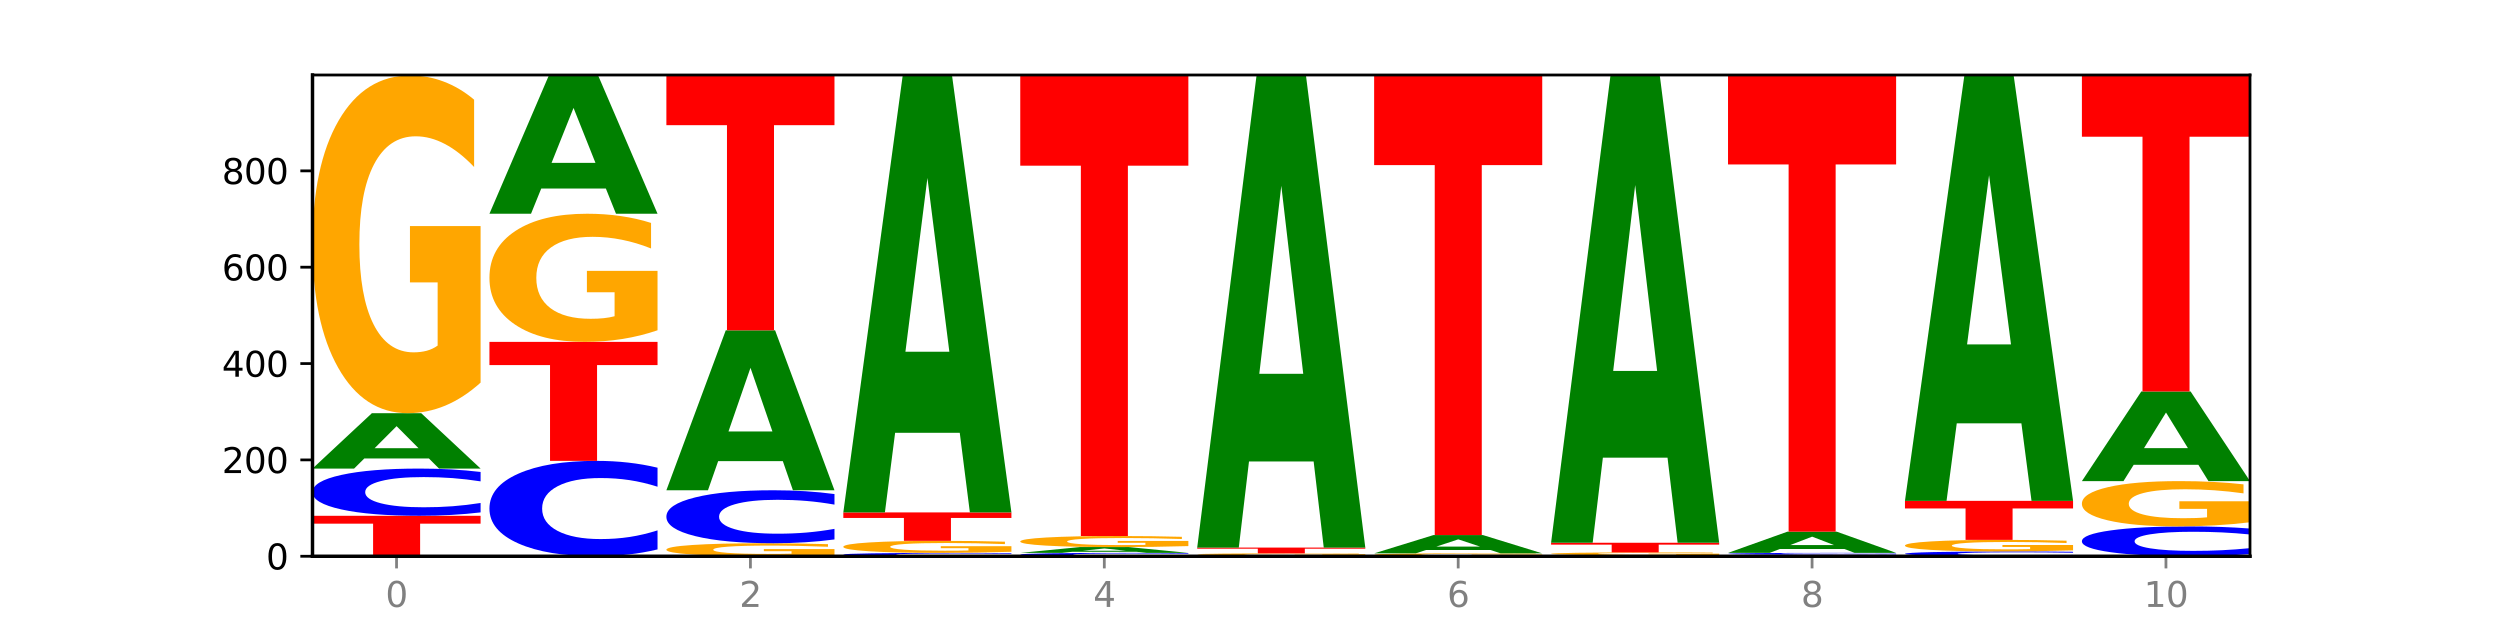
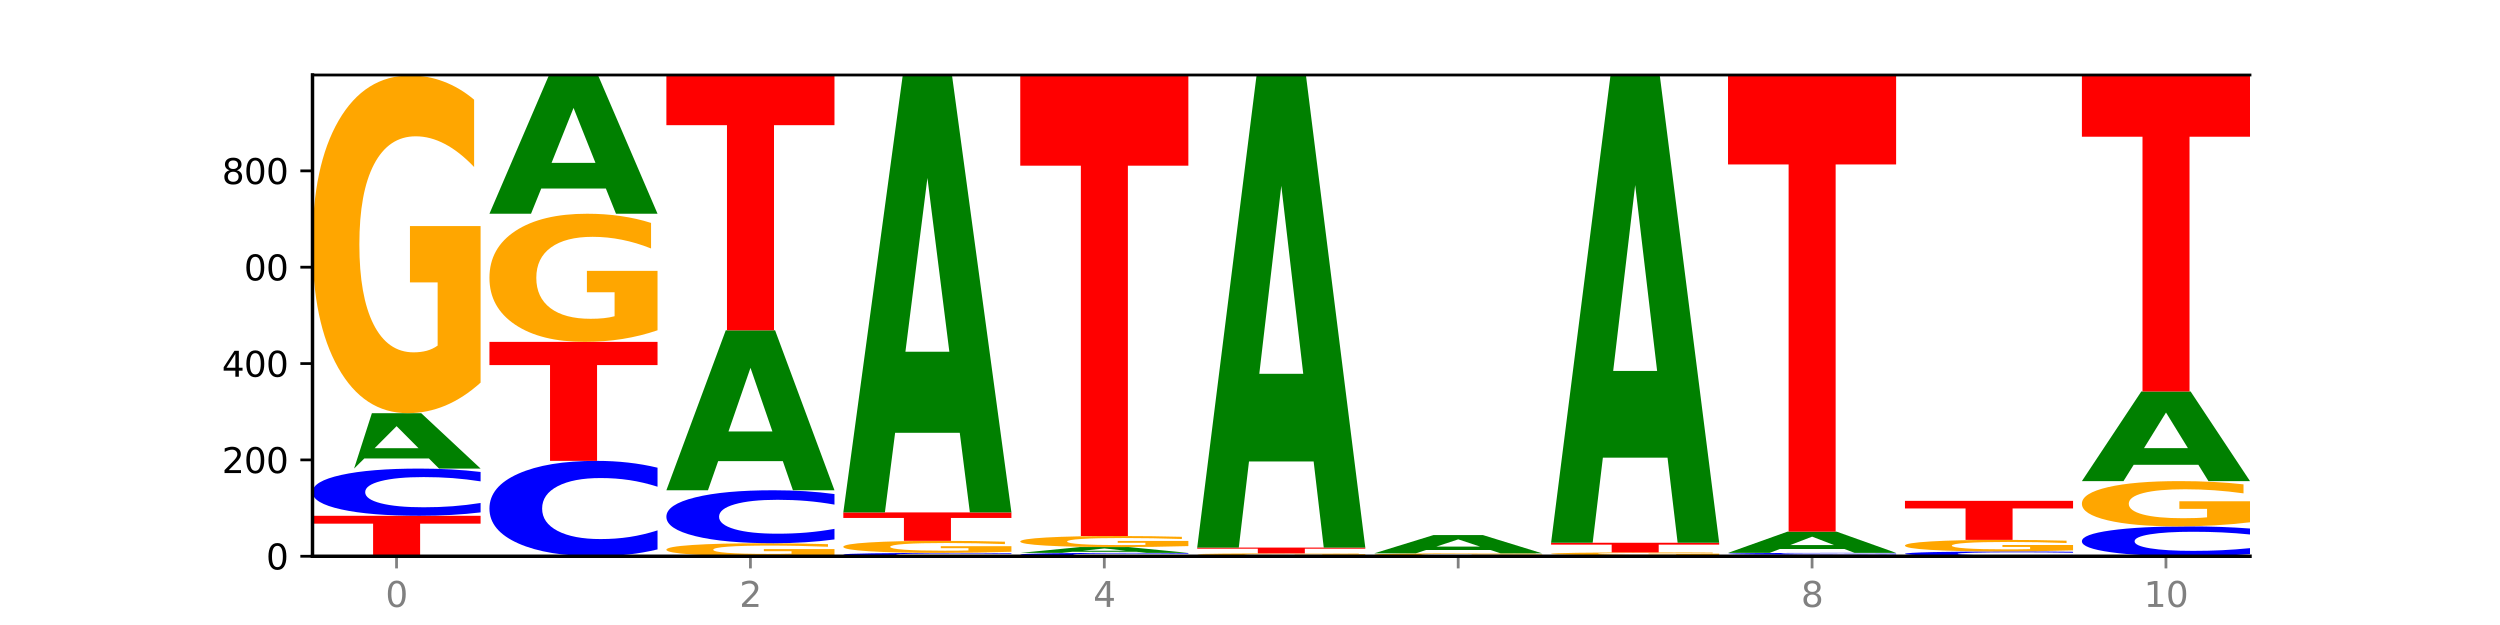
<svg xmlns="http://www.w3.org/2000/svg" xmlns:xlink="http://www.w3.org/1999/xlink" width="720pt" height="180pt" viewBox="0 0 720 180" version="1.1">
  <defs>
    <style type="text/css">*{stroke-linejoin: round; stroke-linecap: butt}</style>
  </defs>
  <g id="figure_1">
    <g id="patch_1">
-       <path d="M 0 180  L 720 180  L 720 0  L 0 0  z " style="fill: #ffffff" />
-     </g>
+       </g>
    <g id="axes_1">
      <g id="patch_2">
        <path d="M 90 160.2  L 648 160.2  L 648 21.6  L 90 21.6  z " style="fill: #ffffff" />
      </g>
      <g id="line2d_1">
        <path d="M 90 160.2  L 648 160.2  " clip-path="url(#pf9a74f3255)" style="fill: none; stroke: #000000; stroke-width: 0.5; stroke-linecap: square" />
      </g>
      <g id="patch_3">
        <path d="M 90 148.546  L 138.411 148.546  L 138.411 150.819  L 120.994 150.819  L 120.994 160.2  L 107.45 160.2  L 107.45 150.819  L 90 150.819  L 90 148.546  z " clip-path="url(#pf9a74f3255)" style="fill: #ff0000" />
      </g>
      <g id="patch_4">
        <path d="M 138.411 147.571  Q 134.361 148.054 129.983 148.299  Q 125.604 148.546 120.835 148.546  Q 106.613 148.546 98.306 146.715  Q 90 144.884 90 141.752  Q 90 138.609 98.306 136.781  Q 106.613 134.95 120.835 134.95  Q 125.604 134.95 129.983 135.197  Q 134.361 135.441 138.411 135.924  L 138.411 138.634  Q 134.325 137.994 130.361 137.696  Q 126.397 137.399 122.018 137.399  Q 114.163 137.399 109.662 138.559  Q 105.173 139.716 105.173 141.752  Q 105.173 143.78 109.662 144.94  Q 114.163 146.097 122.018 146.097  Q 126.397 146.097 130.361 145.799  Q 134.325 145.499 138.411 144.858  L 138.411 147.571  z " clip-path="url(#pf9a74f3255)" style="fill: #0000ff" />
      </g>
      <g id="patch_5">
-         <path d="M 123.534 132.043  L 104.916 132.043  L 101.977 134.95  L 90 134.95  L 107.104 118.995  L 121.307 118.995  L 138.411 134.95  L 126.444 134.95  L 123.534 132.043  z M 107.886 129.082  L 120.535 129.082  L 114.22 122.735  L 107.886 129.082  z " clip-path="url(#pf9a74f3255)" style="fill: #008000" />
+         <path d="M 123.534 132.043  L 104.916 132.043  L 101.977 134.95  L 107.104 118.995  L 121.307 118.995  L 138.411 134.95  L 126.444 134.95  L 123.534 132.043  z M 107.886 129.082  L 120.535 129.082  L 114.22 122.735  L 107.886 129.082  z " clip-path="url(#pf9a74f3255)" style="fill: #008000" />
      </g>
      <g id="patch_6">
        <path d="M 138.411 110.195  Q 133.529 114.595 128.277 116.805  Q 123.026 118.995 117.428 118.995  Q 104.777 118.995 97.389 105.896  Q 90 92.797 90 70.397  Q 90 47.735 97.519 34.737  Q 105.048 21.739 118.144 21.739  Q 123.189 21.739 127.811 23.507  Q 132.444 25.254 136.545 28.71  L 136.545 48.097  Q 132.313 43.657 128.126 41.467  Q 123.938 39.257 119.728 39.257  Q 111.938 39.257 107.717 47.333  Q 103.497 55.39 103.497 70.397  Q 103.497 85.263 107.566 93.38  Q 111.634 101.476 119.12 101.476  Q 121.16 101.476 122.907 101.014  Q 124.654 100.532 126.042 99.527  L 126.042 81.326  L 118.068 81.326  L 118.068 65.113  L 138.411 65.113  L 138.411 110.195  z " clip-path="url(#pf9a74f3255)" style="fill: #ffa600" />
      </g>
      <g id="patch_7">
        <path d="M 189.37 158.231  Q 185.32 159.207 180.942 159.701  Q 176.563 160.2 171.794 160.2  Q 157.572 160.2 149.265 156.5  Q 140.959 152.8 140.959 146.473  Q 140.959 140.124 149.265 136.43  Q 157.572 132.73 171.794 132.73  Q 176.563 132.73 180.942 133.229  Q 185.32 133.723 189.37 134.699  L 189.37 140.175  Q 185.284 138.881 181.32 138.279  Q 177.356 137.678 172.977 137.678  Q 165.122 137.678 160.621 140.021  Q 156.132 142.359 156.132 146.473  Q 156.132 150.57 160.621 152.914  Q 165.122 155.252 172.977 155.252  Q 177.356 155.252 181.32 154.65  Q 185.284 154.043 189.37 152.749  L 189.37 158.231  z " clip-path="url(#pf9a74f3255)" style="fill: #0000ff" />
      </g>
      <g id="patch_8">
        <path d="M 140.959 98.461  L 189.37 98.461  L 189.37 105.145  L 171.953 105.145  L 171.953 132.73  L 158.409 132.73  L 158.409 105.145  L 140.959 105.145  L 140.959 98.461  z " clip-path="url(#pf9a74f3255)" style="fill: #ff0000" />
      </g>
      <g id="patch_9">
        <path d="M 189.37 95.122  Q 184.488 96.792 179.236 97.63  Q 173.985 98.461 168.387 98.461  Q 155.736 98.461 148.347 93.491  Q 140.959 88.52 140.959 80.02  Q 140.959 71.421 148.478 66.489  Q 156.007 61.557 169.103 61.557  Q 174.148 61.557 178.77 62.228  Q 183.403 62.891 187.504 64.202  L 187.504 71.559  Q 183.272 69.874 179.084 69.043  Q 174.896 68.204 170.687 68.204  Q 162.897 68.204 158.676 71.269  Q 154.456 74.326 154.456 80.02  Q 154.456 85.662 158.524 88.742  Q 162.593 91.814 170.079 91.814  Q 172.119 91.814 173.866 91.638  Q 175.613 91.455 177.001 91.074  L 177.001 84.168  L 169.027 84.168  L 169.027 78.016  L 189.37 78.016  L 189.37 95.122  z " clip-path="url(#pf9a74f3255)" style="fill: #ffa600" />
      </g>
      <g id="patch_10">
        <path d="M 174.493 54.303  L 155.875 54.303  L 152.935 61.557  L 140.959 61.557  L 158.063 21.739  L 172.266 21.739  L 189.37 61.557  L 177.403 61.557  L 174.493 54.303  z M 158.845 46.913  L 171.494 46.913  L 165.179 31.075  L 158.845 46.913  z " clip-path="url(#pf9a74f3255)" style="fill: #008000" />
      </g>
      <g id="patch_11">
        <path d="M 240.329 159.861  Q 235.446 160.031 230.195 160.116  Q 224.944 160.2 219.346 160.2  Q 206.695 160.2 199.306 159.695  Q 191.918 159.191 191.918 158.328  Q 191.918 157.455 199.437 156.955  Q 206.966 156.454 220.062 156.454  Q 225.107 156.454 229.729 156.522  Q 234.361 156.589 238.463 156.723  L 238.463 157.469  Q 234.231 157.298 230.043 157.214  Q 225.855 157.129 221.646 157.129  Q 213.856 157.129 209.635 157.44  Q 205.415 157.75 205.415 158.328  Q 205.415 158.901 209.483 159.213  Q 213.552 159.525 221.038 159.525  Q 223.078 159.525 224.825 159.507  Q 226.571 159.489 227.96 159.45  L 227.96 158.749  L 219.986 158.749  L 219.986 158.125  L 240.329 158.125  L 240.329 159.861  z " clip-path="url(#pf9a74f3255)" style="fill: #ffa600" />
      </g>
      <g id="patch_12">
        <path d="M 240.329 155.36  Q 236.279 155.902 231.9 156.177  Q 227.522 156.454 222.753 156.454  Q 208.53 156.454 200.224 154.399  Q 191.918 152.343 191.918 148.828  Q 191.918 145.301 200.224 143.248  Q 208.53 141.193 222.753 141.193  Q 227.522 141.193 231.9 141.47  Q 236.279 141.744 240.329 142.287  L 240.329 145.329  Q 236.243 144.61 232.279 144.276  Q 228.314 143.942 223.936 143.942  Q 216.081 143.942 211.58 145.244  Q 207.091 146.543 207.091 148.828  Q 207.091 151.104 211.58 152.406  Q 216.081 153.705 223.936 153.705  Q 228.314 153.705 232.279 153.371  Q 236.243 153.034 240.329 152.315  L 240.329 155.36  z " clip-path="url(#pf9a74f3255)" style="fill: #0000ff" />
      </g>
      <g id="patch_13">
        <path d="M 225.452 132.802  L 206.834 132.802  L 203.894 141.193  L 191.918 141.193  L 209.021 95.132  L 223.225 95.132  L 240.329 141.193  L 228.362 141.193  L 225.452 132.802  z M 209.803 124.253  L 222.453 124.253  L 216.138 105.931  L 209.803 124.253  z " clip-path="url(#pf9a74f3255)" style="fill: #008000" />
      </g>
      <g id="patch_14">
        <path d="M 191.918 21.739  L 240.329 21.739  L 240.329 36.052  L 222.912 36.052  L 222.912 95.132  L 209.368 95.132  L 209.368 36.052  L 191.918 36.052  L 191.918 21.739  z " clip-path="url(#pf9a74f3255)" style="fill: #ff0000" />
      </g>
      <g id="patch_15">
        <path d="M 291.288 160.13  Q 287.238 160.165 282.859 160.182  Q 278.481 160.2 273.711 160.2  Q 259.489 160.2 251.183 160.069  Q 242.877 159.938 242.877 159.715  Q 242.877 159.49 251.183 159.36  Q 259.489 159.229 273.711 159.229  Q 278.481 159.229 282.859 159.246  Q 287.238 159.264 291.288 159.298  L 291.288 159.492  Q 287.202 159.446 283.237 159.425  Q 279.273 159.404 274.895 159.404  Q 267.04 159.404 262.539 159.487  Q 258.05 159.569 258.05 159.715  Q 258.05 159.86 262.539 159.942  Q 267.04 160.025 274.895 160.025  Q 279.273 160.025 283.237 160.004  Q 287.202 159.982 291.288 159.937  L 291.288 160.13  z " clip-path="url(#pf9a74f3255)" style="fill: #0000ff" />
      </g>
      <g id="patch_16">
        <path d="M 291.288 158.915  Q 286.405 159.072 281.154 159.151  Q 275.903 159.229 270.305 159.229  Q 257.654 159.229 250.265 158.762  Q 242.877 158.295 242.877 157.496  Q 242.877 156.687 250.395 156.224  Q 257.925 155.76 271.021 155.76  Q 276.066 155.76 280.688 155.823  Q 285.32 155.886 289.422 156.009  L 289.422 156.7  Q 285.19 156.542 281.002 156.464  Q 276.814 156.385 272.605 156.385  Q 264.815 156.385 260.594 156.673  Q 256.374 156.96 256.374 157.496  Q 256.374 158.026 260.442 158.315  Q 264.511 158.604 271.997 158.604  Q 274.037 158.604 275.784 158.588  Q 277.53 158.57 278.919 158.535  L 278.919 157.885  L 270.945 157.885  L 270.945 157.307  L 291.288 157.307  L 291.288 158.915  z " clip-path="url(#pf9a74f3255)" style="fill: #ffa600" />
      </g>
      <g id="patch_17">
        <path d="M 242.877 147.575  L 291.288 147.575  L 291.288 149.171  L 273.871 149.171  L 273.871 155.76  L 260.327 155.76  L 260.327 149.171  L 242.877 149.171  L 242.877 147.575  z " clip-path="url(#pf9a74f3255)" style="fill: #ff0000" />
      </g>
      <g id="patch_18">
        <path d="M 276.411 124.651  L 257.793 124.651  L 254.853 147.575  L 242.877 147.575  L 259.98 21.739  L 274.184 21.739  L 291.288 147.575  L 279.321 147.575  L 276.411 124.651  z M 260.762 101.296  L 273.412 101.296  L 267.097 51.243  L 260.762 101.296  z " clip-path="url(#pf9a74f3255)" style="fill: #008000" />
      </g>
      <g id="patch_19">
        <path d="M 342.247 160.13  Q 338.197 160.165 333.818 160.182  Q 329.439 160.2 324.67 160.2  Q 310.448 160.2 302.142 160.069  Q 293.836 159.938 293.836 159.715  Q 293.836 159.49 302.142 159.36  Q 310.448 159.229 324.67 159.229  Q 329.439 159.229 333.818 159.246  Q 338.197 159.264 342.247 159.298  L 342.247 159.492  Q 338.16 159.446 334.196 159.425  Q 330.232 159.404 325.853 159.404  Q 317.998 159.404 313.498 159.487  Q 309.009 159.569 309.009 159.715  Q 309.009 159.86 313.498 159.942  Q 317.998 160.025 325.853 160.025  Q 330.232 160.025 334.196 160.004  Q 338.16 159.982 342.247 159.937  L 342.247 160.13  z " clip-path="url(#pf9a74f3255)" style="fill: #0000ff" />
      </g>
      <g id="patch_20">
        <path d="M 327.37 158.926  L 308.752 158.926  L 305.812 159.229  L 293.836 159.229  L 310.939 157.564  L 325.143 157.564  L 342.247 159.229  L 330.28 159.229  L 327.37 158.926  z M 311.721 158.617  L 324.371 158.617  L 318.056 157.954  L 311.721 158.617  z " clip-path="url(#pf9a74f3255)" style="fill: #008000" />
      </g>
      <g id="patch_21">
        <path d="M 342.247 157.275  Q 337.364 157.42 332.113 157.492  Q 326.862 157.564 321.263 157.564  Q 308.613 157.564 301.224 157.134  Q 293.836 156.704 293.836 155.969  Q 293.836 155.226 301.354 154.799  Q 308.884 154.373 321.98 154.373  Q 327.025 154.373 331.647 154.431  Q 336.279 154.488 340.38 154.602  L 340.38 155.238  Q 336.149 155.092 331.961 155.02  Q 327.773 154.948 323.564 154.948  Q 315.774 154.948 311.553 155.213  Q 307.333 155.477 307.333 155.969  Q 307.333 156.457 311.401 156.724  Q 315.47 156.989 322.956 156.989  Q 324.996 156.989 326.742 156.974  Q 328.489 156.958 329.878 156.925  L 329.878 156.328  L 321.904 156.328  L 321.904 155.796  L 342.247 155.796  L 342.247 157.275  z " clip-path="url(#pf9a74f3255)" style="fill: #ffa600" />
      </g>
      <g id="patch_22">
        <path d="M 293.836 21.877  L 342.247 21.877  L 342.247 47.718  L 324.83 47.718  L 324.83 154.373  L 311.286 154.373  L 311.286 47.718  L 293.836 47.718  L 293.836 21.877  z " clip-path="url(#pf9a74f3255)" style="fill: #ff0000" />
      </g>
      <g id="patch_23">
        <path d="M 393.205 160.18  Q 389.156 160.19 384.777 160.195  Q 380.398 160.2 375.629 160.2  Q 361.407 160.2 353.101 160.163  Q 344.795 160.125 344.795 160.061  Q 344.795 159.997 353.101 159.96  Q 361.407 159.923 375.629 159.923  Q 380.398 159.923 384.777 159.928  Q 389.156 159.933 393.205 159.942  L 393.205 159.998  Q 389.119 159.985 385.155 159.979  Q 381.191 159.973 376.812 159.973  Q 368.957 159.973 364.457 159.996  Q 359.968 160.02 359.968 160.061  Q 359.968 160.103 364.457 160.126  Q 368.957 160.15 376.812 160.15  Q 381.191 160.15 385.155 160.144  Q 389.119 160.138 393.205 160.125  L 393.205 160.18  z " clip-path="url(#pf9a74f3255)" style="fill: #0000ff" />
      </g>
      <g id="patch_24">
        <path d="M 393.205 159.872  Q 388.323 159.897 383.072 159.91  Q 377.821 159.923 372.222 159.923  Q 359.572 159.923 352.183 159.848  Q 344.795 159.773 344.795 159.645  Q 344.795 159.516 352.313 159.442  Q 359.843 159.368 372.938 159.368  Q 377.983 159.368 382.605 159.378  Q 387.238 159.388 391.339 159.407  L 391.339 159.518  Q 387.108 159.493 382.92 159.48  Q 378.732 159.468 374.522 159.468  Q 366.732 159.468 362.512 159.514  Q 358.291 159.56 358.291 159.645  Q 358.291 159.73 362.36 159.776  Q 366.429 159.823 373.915 159.823  Q 375.955 159.823 377.701 159.82  Q 379.448 159.817 380.837 159.811  L 380.837 159.708  L 372.862 159.708  L 372.862 159.615  L 393.205 159.615  L 393.205 159.872  z " clip-path="url(#pf9a74f3255)" style="fill: #ffa600" />
      </g>
      <g id="patch_25">
        <path d="M 344.795 157.703  L 393.205 157.703  L 393.205 158.027  L 375.789 158.027  L 375.789 159.368  L 362.245 159.368  L 362.245 158.027  L 344.795 158.027  L 344.795 157.703  z " clip-path="url(#pf9a74f3255)" style="fill: #ff0000" />
      </g>
      <g id="patch_26">
        <path d="M 378.329 132.909  L 359.711 132.909  L 356.771 157.703  L 344.795 157.703  L 361.898 21.6  L 376.102 21.6  L 393.205 157.703  L 381.239 157.703  L 378.329 132.909  z M 362.68 107.649  L 375.33 107.649  L 369.015 53.511  L 362.68 107.649  z " clip-path="url(#pf9a74f3255)" style="fill: #008000" />
      </g>
      <g id="patch_27">
        <path d="M 444.164 160.19  Q 440.115 160.195 435.736 160.197  Q 431.357 160.2 426.588 160.2  Q 412.366 160.2 404.06 160.181  Q 395.753 160.163 395.753 160.131  Q 395.753 160.099 404.06 160.08  Q 412.366 160.061 426.588 160.061  Q 431.357 160.061 435.736 160.064  Q 440.115 160.066 444.164 160.071  L 444.164 160.099  Q 440.078 160.092 436.114 160.089  Q 432.15 160.086 427.771 160.086  Q 419.916 160.086 415.415 160.098  Q 410.927 160.11 410.927 160.131  Q 410.927 160.151 415.415 160.163  Q 419.916 160.175 427.771 160.175  Q 432.15 160.175 436.114 160.172  Q 440.078 160.169 444.164 160.162  L 444.164 160.19  z " clip-path="url(#pf9a74f3255)" style="fill: #0000ff" />
      </g>
      <g id="patch_28">
        <path d="M 444.164 159.998  Q 439.282 160.03 434.031 160.046  Q 428.78 160.061 423.181 160.061  Q 410.531 160.061 403.142 159.968  Q 395.753 159.874 395.753 159.715  Q 395.753 159.553 403.272 159.46  Q 410.802 159.368 423.897 159.368  Q 428.942 159.368 433.564 159.38  Q 438.197 159.393 442.298 159.417  L 442.298 159.556  Q 438.067 159.524 433.879 159.508  Q 429.691 159.493 425.481 159.493  Q 417.691 159.493 413.471 159.55  Q 409.25 159.608 409.25 159.715  Q 409.25 159.821 413.319 159.879  Q 417.388 159.936 424.874 159.936  Q 426.914 159.936 428.66 159.933  Q 430.407 159.93 431.796 159.922  L 431.796 159.793  L 423.821 159.793  L 423.821 159.677  L 444.164 159.677  L 444.164 159.998  z " clip-path="url(#pf9a74f3255)" style="fill: #ffa600" />
      </g>
      <g id="patch_29">
        <path d="M 429.288 158.407  L 410.67 158.407  L 407.73 159.368  L 395.753 159.368  L 412.857 154.095  L 427.061 154.095  L 444.164 159.368  L 432.198 159.368  L 429.288 158.407  z M 413.639 157.429  L 426.289 157.429  L 419.974 155.332  L 413.639 157.429  z " clip-path="url(#pf9a74f3255)" style="fill: #008000" />
      </g>
      <g id="patch_30">
-         <path d="M 395.753 21.739  L 444.164 21.739  L 444.164 47.552  L 426.748 47.552  L 426.748 154.095  L 413.204 154.095  L 413.204 47.552  L 395.753 47.552  L 395.753 21.739  z " clip-path="url(#pf9a74f3255)" style="fill: #ff0000" />
-       </g>
+         </g>
      <g id="patch_31">
        <path d="M 495.123 160.18  Q 491.074 160.19 486.695 160.195  Q 482.316 160.2 477.547 160.2  Q 463.325 160.2 455.019 160.163  Q 446.712 160.125 446.712 160.061  Q 446.712 159.997 455.019 159.96  Q 463.325 159.923 477.547 159.923  Q 482.316 159.923 486.695 159.928  Q 491.074 159.933 495.123 159.942  L 495.123 159.998  Q 491.037 159.985 487.073 159.979  Q 483.109 159.973 478.73 159.973  Q 470.875 159.973 466.374 159.996  Q 461.886 160.02 461.886 160.061  Q 461.886 160.103 466.374 160.126  Q 470.875 160.15 478.73 160.15  Q 483.109 160.15 487.073 160.144  Q 491.037 160.138 495.123 160.125  L 495.123 160.18  z " clip-path="url(#pf9a74f3255)" style="fill: #0000ff" />
      </g>
      <g id="patch_32">
        <path d="M 495.123 159.847  Q 490.241 159.885 484.99 159.904  Q 479.739 159.923 474.14 159.923  Q 461.489 159.923 454.101 159.81  Q 446.712 159.698 446.712 159.507  Q 446.712 159.313 454.231 159.201  Q 461.761 159.09 474.856 159.09  Q 479.901 159.09 484.523 159.105  Q 489.156 159.12 493.257 159.15  L 493.257 159.316  Q 489.026 159.278 484.838 159.259  Q 480.65 159.24 476.44 159.24  Q 468.65 159.24 464.43 159.309  Q 460.209 159.378 460.209 159.507  Q 460.209 159.634 464.278 159.703  Q 468.346 159.773 475.833 159.773  Q 477.872 159.773 479.619 159.769  Q 481.366 159.764 482.755 159.756  L 482.755 159.6  L 474.78 159.6  L 474.78 159.461  L 495.123 159.461  L 495.123 159.847  z " clip-path="url(#pf9a74f3255)" style="fill: #ffa600" />
      </g>
      <g id="patch_33">
        <path d="M 446.712 156.315  L 495.123 156.315  L 495.123 156.856  L 477.707 156.856  L 477.707 159.09  L 464.163 159.09  L 464.163 156.856  L 446.712 156.856  L 446.712 156.315  z " clip-path="url(#pf9a74f3255)" style="fill: #ff0000" />
      </g>
      <g id="patch_34">
        <path d="M 480.247 131.8  L 461.629 131.8  L 458.689 156.315  L 446.712 156.315  L 463.816 21.739  L 478.02 21.739  L 495.123 156.315  L 483.157 156.315  L 480.247 131.8  z M 464.598 106.823  L 477.248 106.823  L 470.933 53.292  L 464.598 106.823  z " clip-path="url(#pf9a74f3255)" style="fill: #008000" />
      </g>
      <g id="patch_35">
        <path d="M 546.082 160.162  Q 541.2 160.181 535.949 160.191  Q 530.697 160.2 525.099 160.2  Q 512.448 160.2 505.06 160.144  Q 497.671 160.088 497.671 159.992  Q 497.671 159.895 505.19 159.839  Q 512.72 159.784 525.815 159.784  Q 530.86 159.784 535.482 159.791  Q 540.115 159.799 544.216 159.814  L 544.216 159.897  Q 539.985 159.878 535.797 159.868  Q 531.609 159.859 527.399 159.859  Q 519.609 159.859 515.389 159.893  Q 511.168 159.928 511.168 159.992  Q 511.168 160.056 515.237 160.09  Q 519.305 160.125 526.792 160.125  Q 528.831 160.125 530.578 160.123  Q 532.325 160.121 533.714 160.117  L 533.714 160.039  L 525.739 160.039  L 525.739 159.969  L 546.082 159.969  L 546.082 160.162  z " clip-path="url(#pf9a74f3255)" style="fill: #ffa600" />
      </g>
      <g id="patch_36">
        <path d="M 546.082 159.744  Q 542.033 159.764 537.654 159.774  Q 533.275 159.784 528.506 159.784  Q 514.284 159.784 505.978 159.709  Q 497.671 159.634 497.671 159.506  Q 497.671 159.378 505.978 159.304  Q 514.284 159.229 528.506 159.229  Q 533.275 159.229 537.654 159.239  Q 542.033 159.249 546.082 159.269  L 546.082 159.379  Q 541.996 159.353 538.032 159.341  Q 534.068 159.329 529.689 159.329  Q 521.834 159.329 517.333 159.376  Q 512.845 159.423 512.845 159.506  Q 512.845 159.589 517.333 159.637  Q 521.834 159.684 529.689 159.684  Q 534.068 159.684 538.032 159.672  Q 541.996 159.659 546.082 159.633  L 546.082 159.744  z " clip-path="url(#pf9a74f3255)" style="fill: #0000ff" />
      </g>
      <g id="patch_37">
        <path d="M 531.206 158.117  L 512.587 158.117  L 509.648 159.229  L 497.671 159.229  L 514.775 153.124  L 528.979 153.124  L 546.082 159.229  L 534.116 159.229  L 531.206 158.117  z M 515.557 156.984  L 528.206 156.984  L 521.892 154.556  L 515.557 156.984  z " clip-path="url(#pf9a74f3255)" style="fill: #008000" />
      </g>
      <g id="patch_38">
        <path d="M 497.671 21.739  L 546.082 21.739  L 546.082 47.363  L 528.666 47.363  L 528.666 153.124  L 515.122 153.124  L 515.122 47.363  L 497.671 47.363  L 497.671 21.739  z " clip-path="url(#pf9a74f3255)" style="fill: #ff0000" />
      </g>
      <g id="patch_39">
        <path d="M 597.041 160.101  Q 592.992 160.15 588.613 160.175  Q 584.234 160.2 579.465 160.2  Q 565.243 160.2 556.936 160.013  Q 548.63 159.826 548.63 159.507  Q 548.63 159.186 556.936 158.999  Q 565.243 158.813 579.465 158.813  Q 584.234 158.813 588.613 158.838  Q 592.992 158.863 597.041 158.912  L 597.041 159.189  Q 592.955 159.123 588.991 159.093  Q 585.027 159.063 580.648 159.063  Q 572.793 159.063 568.292 159.181  Q 563.804 159.299 563.804 159.507  Q 563.804 159.714 568.292 159.832  Q 572.793 159.95 580.648 159.95  Q 585.027 159.95 588.991 159.92  Q 592.955 159.889 597.041 159.824  L 597.041 160.101  z " clip-path="url(#pf9a74f3255)" style="fill: #0000ff" />
      </g>
      <g id="patch_40">
        <path d="M 597.041 158.511  Q 592.159 158.662 586.908 158.738  Q 581.656 158.813 576.058 158.813  Q 563.407 158.813 556.019 158.364  Q 548.63 157.916 548.63 157.149  Q 548.63 156.373 556.149 155.928  Q 563.679 155.483 576.774 155.483  Q 581.819 155.483 586.441 155.543  Q 591.074 155.603 595.175 155.722  L 595.175 156.385  Q 590.944 156.233 586.756 156.158  Q 582.568 156.083 578.358 156.083  Q 570.568 156.083 566.348 156.359  Q 562.127 156.635 562.127 157.149  Q 562.127 157.658 566.196 157.936  Q 570.264 158.213 577.75 158.213  Q 579.79 158.213 581.537 158.197  Q 583.284 158.181 584.673 158.146  L 584.673 157.523  L 576.698 157.523  L 576.698 156.968  L 597.041 156.968  L 597.041 158.511  z " clip-path="url(#pf9a74f3255)" style="fill: #ffa600" />
      </g>
      <g id="patch_41">
        <path d="M 548.63 144.245  L 597.041 144.245  L 597.041 146.437  L 579.624 146.437  L 579.624 155.483  L 566.081 155.483  L 566.081 146.437  L 548.63 146.437  L 548.63 144.245  z " clip-path="url(#pf9a74f3255)" style="fill: #ff0000" />
      </g>
      <g id="patch_42">
-         <path d="M 582.164 121.928  L 563.546 121.928  L 560.607 144.245  L 548.63 144.245  L 565.734 21.739  L 579.937 21.739  L 597.041 144.245  L 585.074 144.245  L 582.164 121.928  z M 566.516 99.191  L 579.165 99.191  L 572.85 50.462  L 566.516 99.191  z " clip-path="url(#pf9a74f3255)" style="fill: #008000" />
-       </g>
+         </g>
      <g id="patch_43">
        <path d="M 648 159.583  Q 643.951 159.889 639.572 160.044  Q 635.193 160.2 630.424 160.2  Q 616.202 160.2 607.895 159.041  Q 599.589 157.883 599.589 155.902  Q 599.589 153.913 607.895 152.757  Q 616.202 151.598 630.424 151.598  Q 635.193 151.598 639.572 151.755  Q 643.951 151.909 648 152.215  L 648 153.929  Q 643.914 153.524 639.95 153.336  Q 635.986 153.148 631.607 153.148  Q 623.752 153.148 619.251 153.881  Q 614.762 154.614 614.762 155.902  Q 614.762 157.185 619.251 157.919  Q 623.752 158.651 631.607 158.651  Q 635.986 158.651 639.95 158.462  Q 643.914 158.272 648 157.867  L 648 159.583  z " clip-path="url(#pf9a74f3255)" style="fill: #0000ff" />
      </g>
      <g id="patch_44">
        <path d="M 648 150.418  Q 643.118 151.008 637.866 151.305  Q 632.615 151.598 627.017 151.598  Q 614.366 151.598 606.978 149.842  Q 599.589 148.085 599.589 145.082  Q 599.589 142.043 607.108 140.3  Q 614.637 138.557 627.733 138.557  Q 632.778 138.557 637.4 138.794  Q 642.033 139.028 646.134 139.492  L 646.134 142.091  Q 641.903 141.496 637.715 141.202  Q 633.527 140.906 629.317 140.906  Q 621.527 140.906 617.306 141.989  Q 613.086 143.069 613.086 145.082  Q 613.086 147.075 617.155 148.163  Q 621.223 149.249 628.709 149.249  Q 630.749 149.249 632.496 149.187  Q 634.243 149.122 635.631 148.988  L 635.631 146.547  L 627.657 146.547  L 627.657 144.373  L 648 144.373  L 648 150.418  z " clip-path="url(#pf9a74f3255)" style="fill: #ffa600" />
      </g>
      <g id="patch_45">
        <path d="M 633.123 133.856  L 614.505 133.856  L 611.566 138.557  L 599.589 138.557  L 616.693 112.751  L 630.896 112.751  L 648 138.557  L 636.033 138.557  L 633.123 133.856  z M 617.475 129.066  L 630.124 129.066  L 623.809 118.802  L 617.475 129.066  z " clip-path="url(#pf9a74f3255)" style="fill: #008000" />
      </g>
      <g id="patch_46">
        <path d="M 599.589 21.6  L 648 21.6  L 648 39.377  L 630.583 39.377  L 630.583 112.751  L 617.04 112.751  L 617.04 39.377  L 599.589 39.377  L 599.589 21.6  z " clip-path="url(#pf9a74f3255)" style="fill: #ff0000" />
      </g>
      <g id="matplotlib.axis_1">
        <g id="xtick_1">
          <g id="line2d_2">
            <defs>
              <path id="m5a2a06f777" d="M 0 0  L 0 3.5  " style="stroke: #808080; stroke-width: 0.8" />
            </defs>
            <g>
              <use xlink:href="#m5a2a06f777" x="114.205" y="160.2" style="fill: #808080; stroke: #808080; stroke-width: 0.8" />
            </g>
          </g>
          <g id="text_1">
            <g style="fill: #808080" transform="translate(111.024 174.798) scale(0.1 -0.1)">
              <defs>
                <path id="DejaVuSans-30" d="M 2034 4250  Q 1547 4250 1301 3770  Q 1056 3291 1056 2328  Q 1056 1369 1301 889  Q 1547 409 2034 409  Q 2525 409 2770 889  Q 3016 1369 3016 2328  Q 3016 3291 2770 3770  Q 2525 4250 2034 4250  z M 2034 4750  Q 2819 4750 3233 4129  Q 3647 3509 3647 2328  Q 3647 1150 3233 529  Q 2819 -91 2034 -91  Q 1250 -91 836 529  Q 422 1150 422 2328  Q 422 3509 836 4129  Q 1250 4750 2034 4750  z " transform="scale(0.016)" />
              </defs>
              <use xlink:href="#DejaVuSans-30" />
            </g>
          </g>
        </g>
        <g id="xtick_2">
          <g id="line2d_3">
            <g>
              <use xlink:href="#m5a2a06f777" x="216.123" y="160.2" style="fill: #808080; stroke: #808080; stroke-width: 0.8" />
            </g>
          </g>
          <g id="text_2">
            <g style="fill: #808080" transform="translate(212.942 174.798) scale(0.1 -0.1)">
              <defs>
                <path id="DejaVuSans-32" d="M 1228 531  L 3431 531  L 3431 0  L 469 0  L 469 531  Q 828 903 1448 1529  Q 2069 2156 2228 2338  Q 2531 2678 2651 2914  Q 2772 3150 2772 3378  Q 2772 3750 2511 3984  Q 2250 4219 1831 4219  Q 1534 4219 1204 4116  Q 875 4013 500 3803  L 500 4441  Q 881 4594 1212 4672  Q 1544 4750 1819 4750  Q 2544 4750 2975 4387  Q 3406 4025 3406 3419  Q 3406 3131 3298 2873  Q 3191 2616 2906 2266  Q 2828 2175 2409 1742  Q 1991 1309 1228 531  z " transform="scale(0.016)" />
              </defs>
              <use xlink:href="#DejaVuSans-32" />
            </g>
          </g>
        </g>
        <g id="xtick_3">
          <g id="line2d_4">
            <g>
              <use xlink:href="#m5a2a06f777" x="318.041" y="160.2" style="fill: #808080; stroke: #808080; stroke-width: 0.8" />
            </g>
          </g>
          <g id="text_3">
            <g style="fill: #808080" transform="translate(314.86 174.798) scale(0.1 -0.1)">
              <defs>
                <path id="DejaVuSans-34" d="M 2419 4116  L 825 1625  L 2419 1625  L 2419 4116  z M 2253 4666  L 3047 4666  L 3047 1625  L 3713 1625  L 3713 1100  L 3047 1100  L 3047 0  L 2419 0  L 2419 1100  L 313 1100  L 313 1709  L 2253 4666  z " transform="scale(0.016)" />
              </defs>
              <use xlink:href="#DejaVuSans-34" />
            </g>
          </g>
        </g>
        <g id="xtick_4">
          <g id="line2d_5">
            <g>
              <use xlink:href="#m5a2a06f777" x="419.959" y="160.2" style="fill: #808080; stroke: #808080; stroke-width: 0.8" />
            </g>
          </g>
          <g id="text_4">
            <g style="fill: #808080" transform="translate(416.778 174.798) scale(0.1 -0.1)">
              <defs>
-                 <path id="DejaVuSans-36" d="M 2113 2584  Q 1688 2584 1439 2293  Q 1191 2003 1191 1497  Q 1191 994 1439 701  Q 1688 409 2113 409  Q 2538 409 2786 701  Q 3034 994 3034 1497  Q 3034 2003 2786 2293  Q 2538 2584 2113 2584  z M 3366 4563  L 3366 3988  Q 3128 4100 2886 4159  Q 2644 4219 2406 4219  Q 1781 4219 1451 3797  Q 1122 3375 1075 2522  Q 1259 2794 1537 2939  Q 1816 3084 2150 3084  Q 2853 3084 3261 2657  Q 3669 2231 3669 1497  Q 3669 778 3244 343  Q 2819 -91 2113 -91  Q 1303 -91 875 529  Q 447 1150 447 2328  Q 447 3434 972 4092  Q 1497 4750 2381 4750  Q 2619 4750 2861 4703  Q 3103 4656 3366 4563  z " transform="scale(0.016)" />
-               </defs>
+                 </defs>
              <use xlink:href="#DejaVuSans-36" />
            </g>
          </g>
        </g>
        <g id="xtick_5">
          <g id="line2d_6">
            <g>
              <use xlink:href="#m5a2a06f777" x="521.877" y="160.2" style="fill: #808080; stroke: #808080; stroke-width: 0.8" />
            </g>
          </g>
          <g id="text_5">
            <g style="fill: #808080" transform="translate(518.695 174.798) scale(0.1 -0.1)">
              <defs>
                <path id="DejaVuSans-38" d="M 2034 2216  Q 1584 2216 1326 1975  Q 1069 1734 1069 1313  Q 1069 891 1326 650  Q 1584 409 2034 409  Q 2484 409 2743 651  Q 3003 894 3003 1313  Q 3003 1734 2745 1975  Q 2488 2216 2034 2216  z M 1403 2484  Q 997 2584 770 2862  Q 544 3141 544 3541  Q 544 4100 942 4425  Q 1341 4750 2034 4750  Q 2731 4750 3128 4425  Q 3525 4100 3525 3541  Q 3525 3141 3298 2862  Q 3072 2584 2669 2484  Q 3125 2378 3379 2068  Q 3634 1759 3634 1313  Q 3634 634 3220 271  Q 2806 -91 2034 -91  Q 1263 -91 848 271  Q 434 634 434 1313  Q 434 1759 690 2068  Q 947 2378 1403 2484  z M 1172 3481  Q 1172 3119 1398 2916  Q 1625 2713 2034 2713  Q 2441 2713 2670 2916  Q 2900 3119 2900 3481  Q 2900 3844 2670 4047  Q 2441 4250 2034 4250  Q 1625 4250 1398 4047  Q 1172 3844 1172 3481  z " transform="scale(0.016)" />
              </defs>
              <use xlink:href="#DejaVuSans-38" />
            </g>
          </g>
        </g>
        <g id="xtick_6">
          <g id="line2d_7">
            <g>
              <use xlink:href="#m5a2a06f777" x="623.795" y="160.2" style="fill: #808080; stroke: #808080; stroke-width: 0.8" />
            </g>
          </g>
          <g id="text_6">
            <g style="fill: #808080" transform="translate(617.432 174.798) scale(0.1 -0.1)">
              <defs>
                <path id="DejaVuSans-31" d="M 794 531  L 1825 531  L 1825 4091  L 703 3866  L 703 4441  L 1819 4666  L 2450 4666  L 2450 531  L 3481 531  L 3481 0  L 794 0  L 794 531  z " transform="scale(0.016)" />
              </defs>
              <use xlink:href="#DejaVuSans-31" />
              <use xlink:href="#DejaVuSans-30" x="63.623" />
            </g>
          </g>
        </g>
      </g>
      <g id="matplotlib.axis_2">
        <g id="ytick_1">
          <g id="line2d_8">
            <defs>
              <path id="mdd0d9339e5" d="M 0 0  L -3.5 0  " style="stroke: #000000; stroke-width: 0.8" />
            </defs>
            <g>
              <use xlink:href="#mdd0d9339e5" x="90" y="160.2" style="stroke: #000000; stroke-width: 0.8" />
            </g>
          </g>
          <g id="text_7">
            <g transform="translate(76.638 163.999) scale(0.1 -0.1)">
              <use xlink:href="#DejaVuSans-30" />
            </g>
          </g>
        </g>
        <g id="ytick_2">
          <g id="line2d_9">
            <g>
              <use xlink:href="#mdd0d9339e5" x="90" y="132.452" style="stroke: #000000; stroke-width: 0.8" />
            </g>
          </g>
          <g id="text_8">
            <g transform="translate(63.913 136.251) scale(0.1 -0.1)">
              <use xlink:href="#DejaVuSans-32" />
              <use xlink:href="#DejaVuSans-30" x="63.623" />
              <use xlink:href="#DejaVuSans-30" x="127.246" />
            </g>
          </g>
        </g>
        <g id="ytick_3">
          <g id="line2d_10">
            <g>
              <use xlink:href="#mdd0d9339e5" x="90" y="104.705" style="stroke: #000000; stroke-width: 0.8" />
            </g>
          </g>
          <g id="text_9">
            <g transform="translate(63.913 108.504) scale(0.1 -0.1)">
              <use xlink:href="#DejaVuSans-34" />
              <use xlink:href="#DejaVuSans-30" x="63.623" />
              <use xlink:href="#DejaVuSans-30" x="127.246" />
            </g>
          </g>
        </g>
        <g id="ytick_4">
          <g id="line2d_11">
            <g>
              <use xlink:href="#mdd0d9339e5" x="90" y="76.957" style="stroke: #000000; stroke-width: 0.8" />
            </g>
          </g>
          <g id="text_10">
            <g transform="translate(63.913 80.756) scale(0.1 -0.1)">
              <use xlink:href="#DejaVuSans-36" />
              <use xlink:href="#DejaVuSans-30" x="63.623" />
              <use xlink:href="#DejaVuSans-30" x="127.246" />
            </g>
          </g>
        </g>
        <g id="ytick_5">
          <g id="line2d_12">
            <g>
              <use xlink:href="#mdd0d9339e5" x="90" y="49.209" style="stroke: #000000; stroke-width: 0.8" />
            </g>
          </g>
          <g id="text_11">
            <g transform="translate(63.913 53.008) scale(0.1 -0.1)">
              <use xlink:href="#DejaVuSans-38" />
              <use xlink:href="#DejaVuSans-30" x="63.623" />
              <use xlink:href="#DejaVuSans-30" x="127.246" />
            </g>
          </g>
        </g>
      </g>
      <g id="patch_47">
        <path d="M 90 160.2  L 90 21.6  " style="fill: none; stroke: #000000; stroke-linejoin: miter; stroke-linecap: square" />
      </g>
      <g id="patch_48">
-         <path d="M 648 160.2  L 648 21.6  " style="fill: none; stroke: #000000; stroke-width: 0.8; stroke-linejoin: miter; stroke-linecap: square" />
-       </g>
+         </g>
      <g id="patch_49">
        <path d="M 90 160.2  L 648 160.2  " style="fill: none; stroke: #000000; stroke-linejoin: miter; stroke-linecap: square" />
      </g>
      <g id="patch_50">
        <path d="M 90 21.6  L 648 21.6  " style="fill: none; stroke: #000000; stroke-width: 0.8; stroke-linejoin: miter; stroke-linecap: square" />
      </g>
    </g>
  </g>
  <defs>
    <clipPath id="pf9a74f3255">
      <rect x="90" y="21.6" width="558" height="138.6" />
    </clipPath>
  </defs>
</svg>